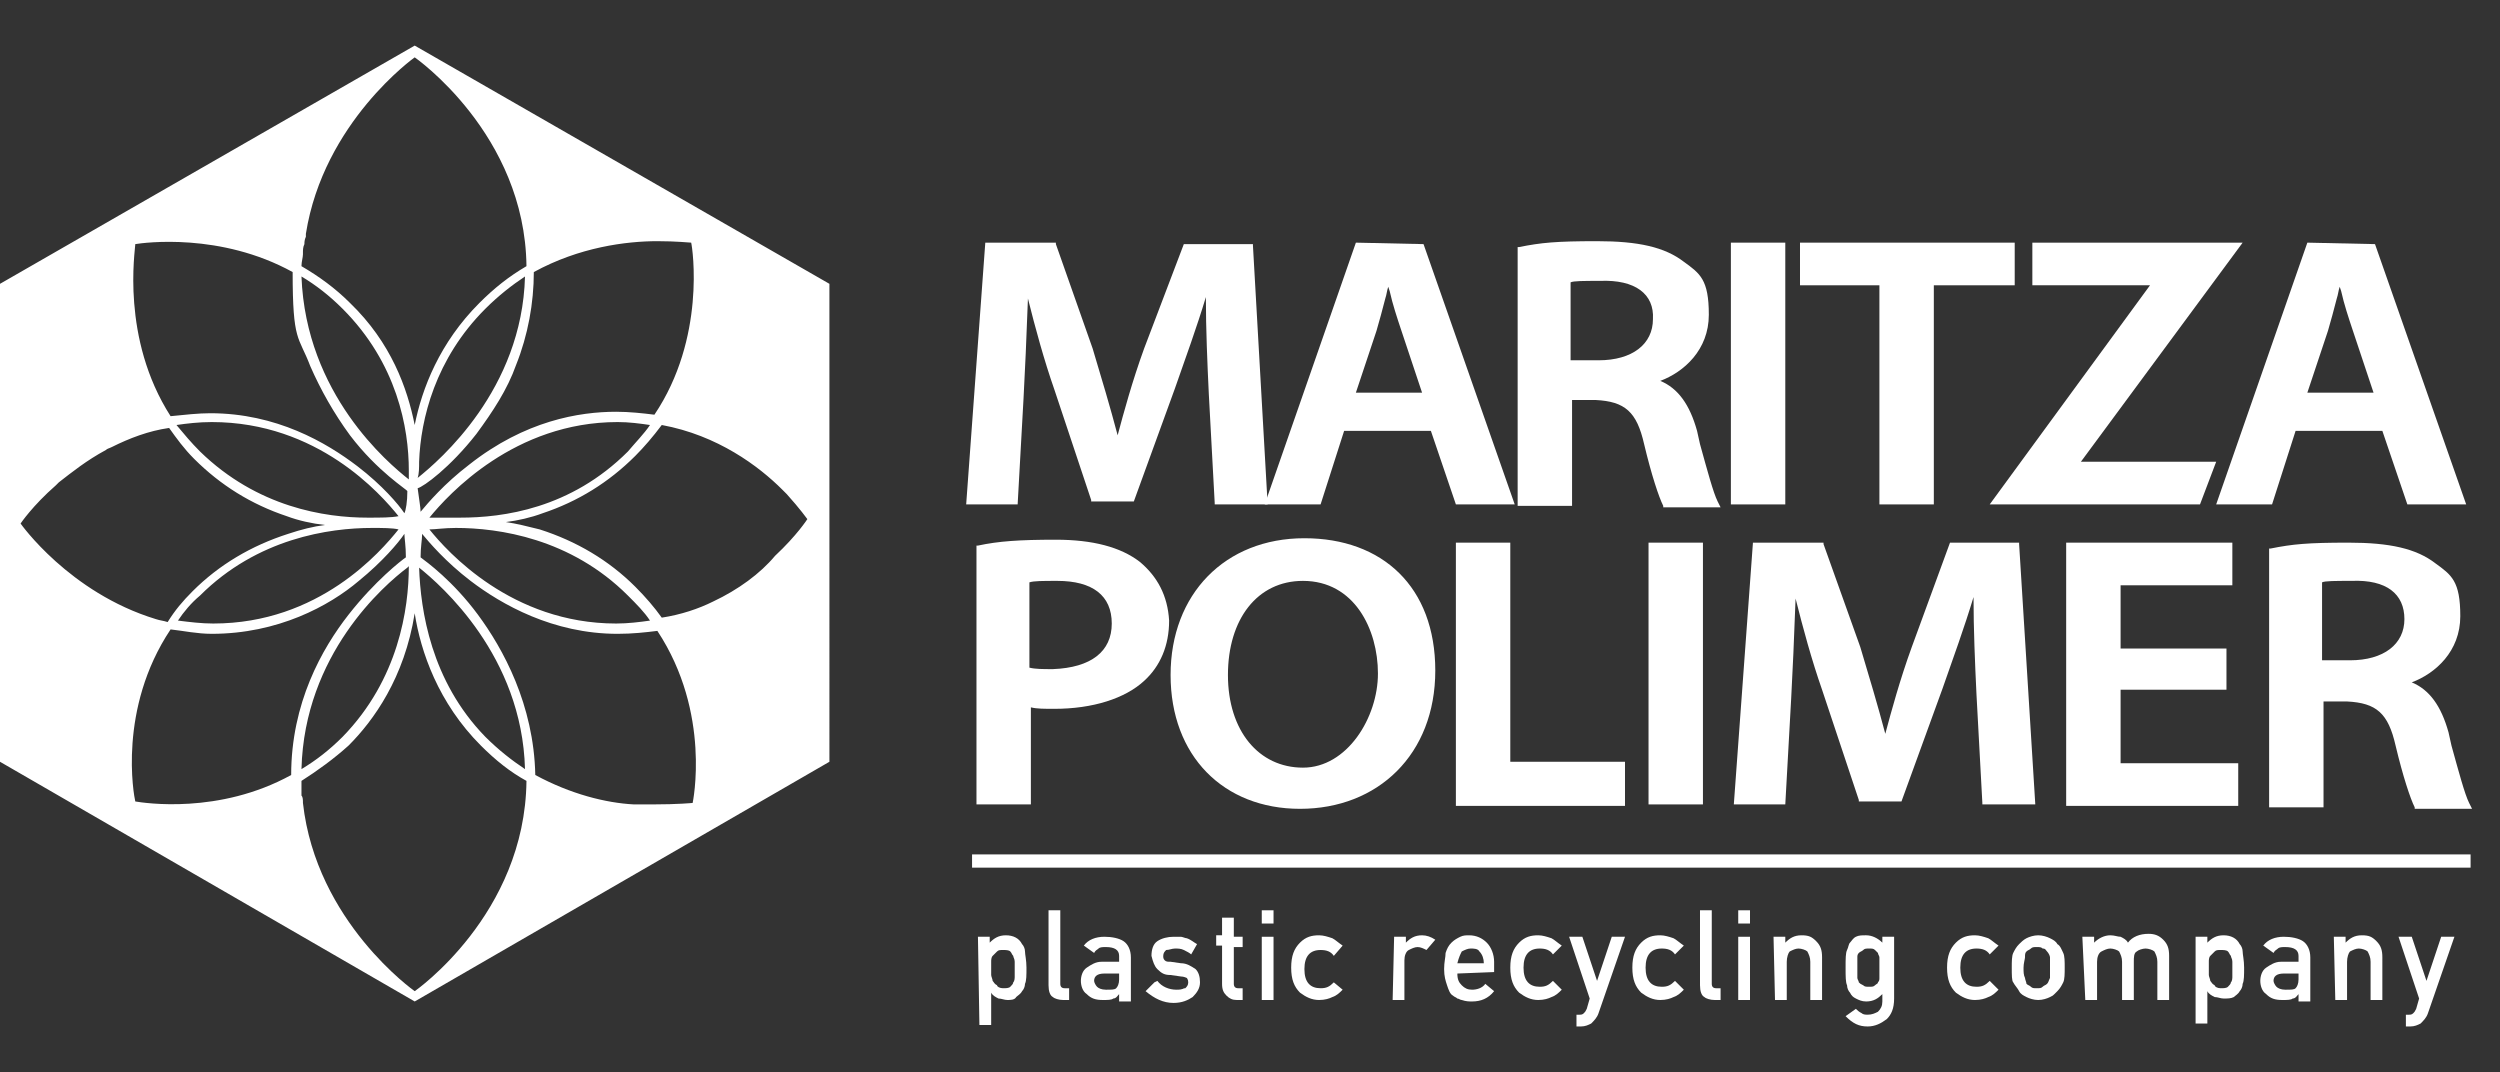
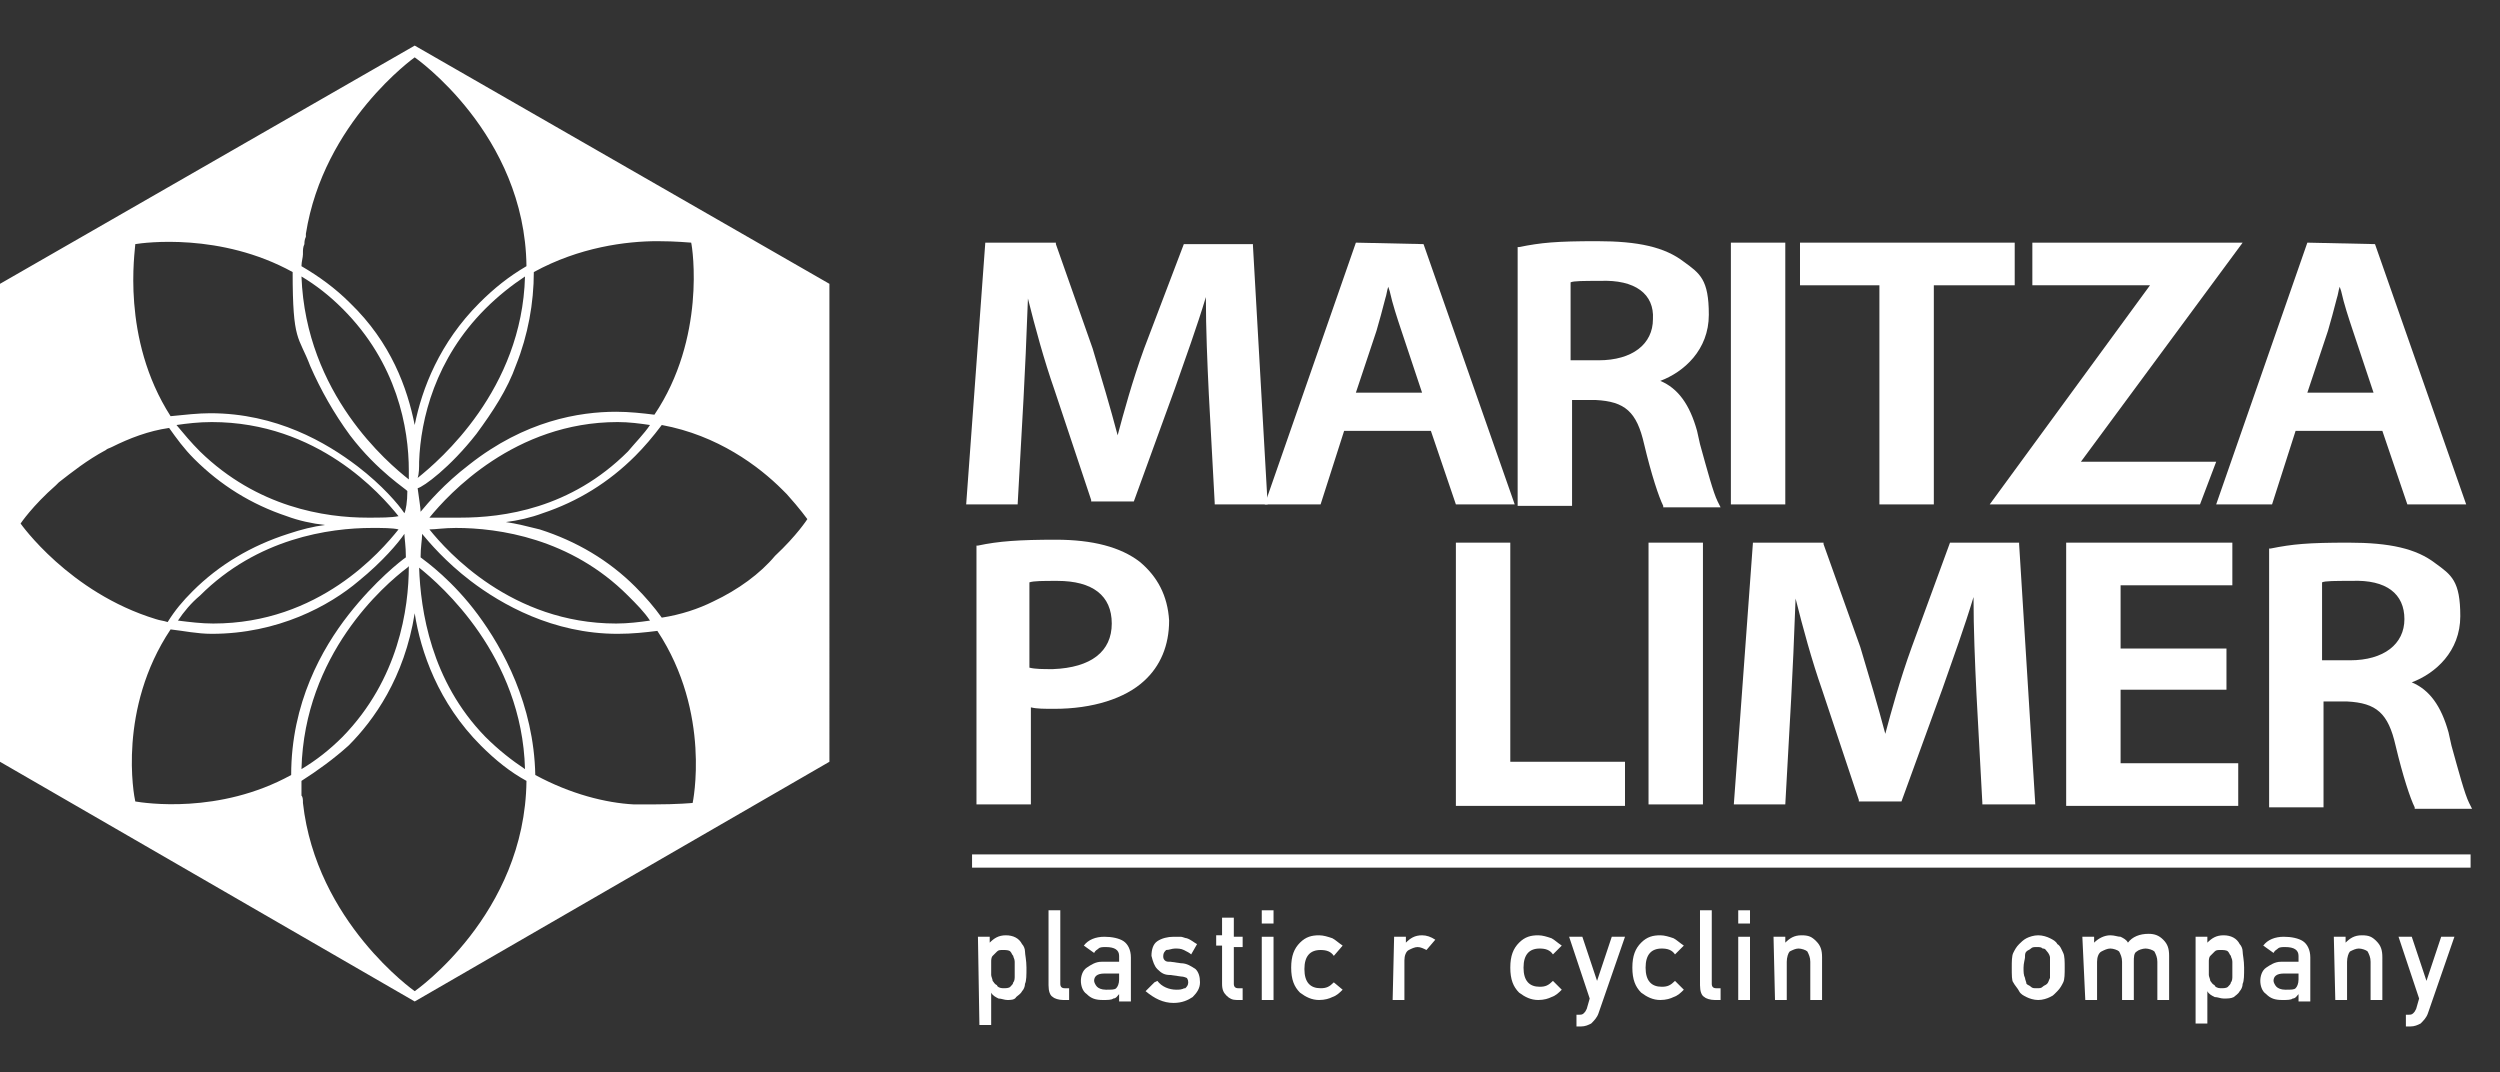
<svg xmlns="http://www.w3.org/2000/svg" version="1.1" id="Layer_1" x="0px" y="0px" viewBox="0 0 170 72.9" style="enable-background:new 0 0 170 72.9;" xml:space="preserve">
  <rect x="0" y="0" width="170" height="72.9" fill="#333333" stroke="none" />
  <style type="text/css"> .st0{fill:#FFFFFF;} </style>
  <g>
    <path class="st0" d="M28.2,3.1L0,19.3v32.5l28.2,16.3l28.2-16.3V19.3L28.2,3.1z M48.5,40.9c-1,0.5-2.2,0.9-3.5,1.1 c-0.5-0.7-1.1-1.4-1.8-2.1c-1.8-1.8-4-3.1-6.5-3.9c-0.8-0.2-1.6-0.4-2.3-0.5c0.8-0.1,1.7-0.3,2.5-0.6c2.4-0.8,4.5-2.1,6.3-3.9 c0.6-0.6,1.2-1.3,1.8-2.1c3.8,0.7,6.6,2.8,8.2,4.4l0,0c0.1,0.1,0.1,0.1,0.2,0.2c0.1,0.1,0.1,0.1,0.1,0.1l0,0c0.9,1,1.4,1.7,1.4,1.7 s-0.7,1.1-2.2,2.5C51.7,39,50.2,40.1,48.5,40.9z M44.4,54.7c-0.3,0-0.5,0-0.8,0h0c-0.1,0-0.2,0-0.3,0c-0.1,0-0.2,0-0.2,0h0 c-1.9-0.1-4.3-0.7-6.7-2c-0.1-4.8-2.2-8.6-3.9-10.9c-1.7-2.3-3.5-3.6-3.9-3.9c0-0.7,0.1-1.2,0.1-1.5l0,0c0,0,0-0.1,0-0.1 c0.5,0.6,1.6,1.9,3.3,3.2c2.1,1.6,5.6,3.6,10,3.6c1,0,1.9-0.1,2.7-0.2c3.7,5.6,2.4,11.7,2.4,11.7S46.1,54.7,44.4,54.7z M20.6,54.6 c0-0.2,0-0.4-0.1-0.5c0-0.1,0-0.1,0-0.2c0-0.3,0-0.5,0-0.8l0,0c1.1-0.7,2.2-1.5,3.2-2.4c1.7-1.7,3.8-4.6,4.5-9 c0.4,2.6,1.6,6.1,4.5,9c1,1,2,1.8,3.1,2.4c-0.1,9.1-7.6,14.3-7.6,14.3S21.5,62.7,20.6,54.6z M1.4,35.6c0,0,0.8-1.2,2.4-2.6 c0.1-0.1,0.1-0.1,0.2-0.2l0,0c0.9-0.7,1.9-1.5,3.2-2.2l0,0c0.1-0.1,0.2-0.1,0.4-0.2c1.2-0.6,2.5-1.1,3.9-1.3c0.5,0.7,1,1.4,1.7,2.1 c1.8,1.8,3.9,3.1,6.3,3.9c0.8,0.3,1.7,0.5,2.6,0.6c-0.8,0.1-1.6,0.3-2.5,0.6c-2.5,0.8-4.7,2.1-6.5,3.9c-0.7,0.7-1.2,1.3-1.7,2.1 c-0.3-0.1-0.5-0.1-0.8-0.2C4.7,40.3,1.4,35.6,1.4,35.6z M20.6,17.3c0-0.1,0-0.1,0-0.1c0-0.2,0-0.4,0.1-0.6c0-0.1,0-0.3,0.1-0.5 c0-0.1,0-0.1,0-0.2c1.2-7.6,7.4-12,7.4-12s7.5,5.2,7.6,14.2c-1.2,0.7-2.2,1.5-3.2,2.5c-2.7,2.7-3.9,5.8-4.4,8.3 c-0.5-2.5-1.6-5.6-4.4-8.3c-1-1-2.1-1.8-3.3-2.5l0,0C20.5,17.8,20.6,17.5,20.6,17.3z M9.2,54.5c-0.1-0.4-1.2-6.3,2.4-11.7 c0.9,0.1,1.8,0.3,2.8,0.3c4.5,0,8-1.9,10-3.6c1.6-1.3,2.7-2.6,3.1-3.2c0,0.3,0.1,0.8,0.1,1.6c-0.3,0.2-2.1,1.6-3.9,3.9 c-1.8,2.3-3.9,6-3.9,10.9C14.9,55.4,9.8,54.6,9.2,54.5z M25.3,35.9c0.7,0,1.4,0,1.8,0.1c-1.2,1.5-5.4,6.4-12.6,6.4 c-0.8,0-1.6-0.1-2.4-0.2c0.4-0.6,0.9-1.2,1.5-1.7C17.5,36.6,22.4,35.9,25.3,35.9z M25,35.2c-2.9,0-7.5-0.7-11.4-4.5 c-0.6-0.6-1.1-1.2-1.6-1.8c0.7-0.1,1.5-0.2,2.4-0.2c7.2,0,11.5,4.9,12.7,6.4C26.6,35.2,25.9,35.2,25,35.2z M20.5,18.8 c1,0.6,1.9,1.3,2.8,2.2c3.7,3.7,4.5,8.1,4.5,11c0,0.2,0,0.4,0,0.6c0,0,0,0,0,0l0,0C26.4,31.5,20.8,26.8,20.5,18.8L20.5,18.8z M20.5,52.3c0.2-7.8,5.6-12.5,7.2-13.7l0,0c0,0,0,0,0.1-0.1c0,2.9-0.7,7.7-4.5,11.6C22.4,51,21.5,51.7,20.5,52.3L20.5,52.3z M28.5,31.4c0.1-2.9,1.1-7,4.5-10.4c0.9-0.9,1.8-1.6,2.7-2.2c-0.2,7.7-5.8,12.5-7.3,13.7C28.5,32.2,28.5,31.8,28.5,31.4z M32.4,29.5c1.1-1.5,2.1-3,2.7-4.7c0.8-2,1.2-4.2,1.2-6.3c3.1-1.7,6.3-2.1,8.4-2.1c1.3,0,2.2,0.1,2.3,0.1c0.1,0.4,1,6.5-2.5,11.7 c-0.8-0.1-1.7-0.2-2.6-0.2c-2.5,0-6.2,0.6-10,3.6c-1.7,1.3-2.8,2.6-3.3,3.2c0-0.3-0.1-0.8-0.2-1.6C28.8,33.1,30.6,31.8,32.4,29.5z M29.2,36c0.4,0,1-0.1,1.8-0.1c2.9,0,7.8,0.7,11.7,4.6c0.6,0.6,1.1,1.1,1.5,1.7c-0.7,0.1-1.5,0.2-2.3,0.2 C34.8,42.4,30.4,37.5,29.2,36C29.2,36,29.2,36,29.2,36L29.2,36z M29.2,35.2C29.2,35.2,29.2,35.1,29.2,35.2L29.2,35.2 c1.3-1.6,5.8-6.5,12.8-6.5c0.8,0,1.5,0.1,2.2,0.2c0,0,0,0,0,0h0c-0.4,0.6-1,1.2-1.5,1.8c-3.9,3.9-8.5,4.5-11.4,4.5 C30.2,35.2,29.6,35.2,29.2,35.2z M21.1,24.9c0.7,1.6,1.6,3.2,2.7,4.7c1.9,2.5,3.9,3.7,3.9,3.8h0c0,0.7-0.1,1.3-0.2,1.5 c-0.4-0.6-1.5-1.9-3.2-3.2c-2.1-1.6-5.5-3.6-10-3.6c-0.8,0-1.7,0.1-2.7,0.2C8.2,23,9.2,17,9.2,16.6c0.6-0.1,5.8-0.8,10.7,1.9 C19.9,23.3,20.3,22.8,21.1,24.9z M28.5,38.6c1.5,1.2,7,6,7.2,13.7c-0.9-0.6-1.8-1.3-2.7-2.2C29.3,46.3,28.6,41.5,28.5,38.6z" />
    <path class="st0" d="M85.2,16.7v-0.1h-4.7l-2.7,7.1c-0.8,2.2-1.4,4.4-1.8,5.9c-0.5-1.9-1.1-3.9-1.7-5.9l-2.5-7.1v-0.1h-4.8 l-1.3,17.8h3.5l0.4-7.2c0.1-1.8,0.2-4.1,0.3-6.8c0.5,2,1.1,4.2,1.8,6.2l2.5,7.5v0.1h2.9l2.8-7.7c0.7-2,1.5-4.2,2.1-6.2 c0,2.2,0.1,4.5,0.2,6.6l0.4,7.4v0.1h3.6L85.2,16.7L85.2,16.7z" />
    <path class="st0" d="M96.8,16.6L96.8,16.6l-4.6-0.1l-6.2,17.8h3.8l1.6-5h5.9l1.7,5h4L96.8,16.6L96.8,16.6z M94.2,20.3 c0.1-0.3,0.1-0.5,0.2-0.8l0.1,0.3c0.2,0.9,0.5,1.8,0.8,2.7l1.4,4.2h-4.5l1.4-4.2C93.8,21.8,94,21.1,94.2,20.3L94.2,20.3z" />
    <path class="st0" d="M116.8,34.1c-0.3-0.6-0.7-2.1-1.2-3.9l-0.2-0.9c-0.5-1.8-1.3-2.9-2.5-3.4c1.6-0.6,3.3-2.1,3.3-4.5 s-0.6-2.8-1.7-3.6c-1.3-1-3.1-1.4-5.9-1.4c-2.8,0-3.8,0.1-5.3,0.4h-0.1v17.6h3.7v-7.2h1.6c2,0.1,2.8,0.8,3.3,3 c0.5,2.1,1,3.6,1.3,4.2v0.1h3.9L116.8,34.1L116.8,34.1z M112.4,21.7c0,1.7-1.4,2.8-3.7,2.8h-1.9v-5.3c0.2-0.1,0.9-0.1,2-0.1 C111.2,19,112.5,20,112.4,21.7L112.4,21.7z" />
    <rect x="117.7" y="16.5" class="st0" width="3.7" height="17.8" />
    <polygon class="st0" points="122.4,16.5 122.4,19.4 127.8,19.4 127.8,34.3 131.5,34.3 131.5,19.4 137,19.4 137,16.5 " />
    <polygon class="st0" points="141.5,31.4 152.5,16.5 138.2,16.5 138.2,19.4 146.2,19.4 135.3,34.3 149.6,34.3 150.7,31.4 " />
    <path class="st0" d="M161.5,16.6L161.5,16.6l-4.6-0.1l-6.2,17.8h3.8l1.6-5h5.9l1.7,5h4L161.5,16.6L161.5,16.6z M158.9,20.3 c0.1-0.3,0.1-0.5,0.2-0.8l0.1,0.3c0.2,0.9,0.5,1.8,0.8,2.7l1.4,4.2h-4.5l1.4-4.2C158.5,21.8,158.7,21.1,158.9,20.3L158.9,20.3z" />
    <path class="st0" d="M77.5,38.2c-1.3-1-3.2-1.5-5.7-1.5s-3.9,0.1-5.3,0.4h-0.1v17.6h3.7v-6.6c0.4,0.1,0.9,0.1,1.6,0.1 c2.6,0,4.8-0.7,6.1-1.9c1.1-1,1.7-2.4,1.7-4.1C79.4,40.5,78.7,39.2,77.5,38.2z M71.6,45.5c-0.7,0-1.2,0-1.6-0.1v-5.8 c0.3-0.1,0.9-0.1,1.9-0.1c2.4,0,3.7,1,3.7,2.9S74.2,45.4,71.6,45.5L71.6,45.5z" />
-     <path class="st0" d="M88.7,36.6c-5.4,0-9.1,3.8-9.1,9.3s3.6,9.1,8.8,9.1c5.3,0,9.2-3.7,9.2-9.4S94,36.6,88.7,36.6z M88.6,39.5 c3.5,0,5.1,3.3,5.1,6.3c0,3-2.1,6.4-5.1,6.4s-5.1-2.5-5.1-6.3C83.5,42.1,85.5,39.5,88.6,39.5L88.6,39.5z" />
    <polygon class="st0" points="102.7,51.8 102.7,36.9 99,36.9 99,54.8 110.5,54.8 110.5,51.8 " />
    <rect x="112.1" y="36.9" class="st0" width="3.7" height="17.8" />
    <path class="st0" d="M137.3,37v-0.1h-4.7L130,44c-0.8,2.2-1.4,4.4-1.8,5.9c-0.5-1.9-1.1-3.9-1.7-5.9L124,37v-0.1h-4.8l-1.3,17.8 h3.5l0.4-7.2c0.1-1.8,0.2-4.1,0.3-6.8c0.5,2,1.1,4.2,1.8,6.2l2.5,7.5v0.1h2.9l2.8-7.7c0.7-2,1.5-4.2,2.1-6.2c0,2.2,0.1,4.5,0.2,6.6 l0.4,7.4v0.1h3.6L137.3,37L137.3,37z" />
    <polygon class="st0" points="144.2,51.9 144.2,46.9 151.4,46.9 151.4,44.1 144.2,44.1 144.2,39.8 151.8,39.8 151.8,36.9 140.5,36.9 140.5,54.8 152.2,54.8 152.2,51.9 " />
    <path class="st0" d="M167.9,54.6c-0.3-0.6-0.7-2.1-1.2-3.9l-0.2-0.9c-0.5-1.8-1.3-2.9-2.5-3.4c1.6-0.6,3.3-2.1,3.3-4.5 c0-2.4-0.6-2.8-1.7-3.6c-1.3-1-3.1-1.4-5.9-1.4s-3.8,0.1-5.3,0.4h-0.1v17.6h3.7v-7.2h1.6c2,0.1,2.8,0.8,3.3,3 c0.5,2.1,1,3.6,1.3,4.2v0.1h3.9L167.9,54.6L167.9,54.6z M163.5,42.1c0,1.7-1.4,2.8-3.7,2.8h-1.9v-5.3c0.2-0.1,0.9-0.1,2-0.1 C162.3,39.4,163.5,40.4,163.5,42.1L163.5,42.1z" />
    <path class="st0" d="M66.5,63.7h0.8v0.4c0.3-0.3,0.6-0.5,1.1-0.5c0.5,0,0.9,0.2,1.1,0.6c0.1,0.1,0.2,0.3,0.2,0.5s0.1,0.6,0.1,1.1 s0,0.9-0.1,1.1c0,0.2-0.1,0.4-0.2,0.5c-0.1,0.2-0.3,0.3-0.4,0.4C69,68,68.7,68,68.5,68c-0.2,0-0.4-0.1-0.6-0.1 c-0.2-0.1-0.4-0.2-0.5-0.4v2.2h-0.8L66.5,63.7L66.5,63.7z M68.2,67.2c0.2,0,0.4,0,0.5-0.1c0.1-0.1,0.2-0.2,0.2-0.3 c0.1-0.1,0.1-0.3,0.1-0.4c0-0.1,0-0.3,0-0.5c0-0.1,0-0.3,0-0.5c0-0.2-0.1-0.3-0.1-0.4c-0.1-0.1-0.1-0.2-0.2-0.3 c-0.1-0.1-0.3-0.1-0.5-0.1c-0.2,0-0.3,0-0.4,0.1c-0.1,0.1-0.2,0.2-0.3,0.3c-0.1,0.1-0.1,0.3-0.1,0.4s0,0.3,0,0.5c0,0.1,0,0.3,0,0.4 c0,0.1,0.1,0.3,0.1,0.4c0.1,0.1,0.1,0.2,0.3,0.3C67.8,67.1,68,67.2,68.2,67.2L68.2,67.2z" />
    <path class="st0" d="M71.3,61.9h0.8v5c0,0.2,0.1,0.3,0.3,0.3h0.3V68h-0.4c-0.3,0-0.6-0.1-0.7-0.2c-0.2-0.1-0.3-0.4-0.3-0.8V61.9 L71.3,61.9z" />
    <path class="st0" d="M76.1,67.6L76.1,67.6c-0.1,0.1-0.2,0.3-0.4,0.3c-0.1,0.1-0.4,0.1-0.7,0.1c-0.5,0-0.8-0.1-1.1-0.4 c-0.3-0.2-0.4-0.6-0.4-0.9s0.1-0.7,0.4-0.9s0.6-0.4,1-0.4h1.2V65c0-0.4-0.3-0.6-0.9-0.6c-0.2,0-0.4,0-0.5,0.1 c-0.1,0.1-0.2,0.1-0.3,0.3l-0.7-0.5c0.3-0.4,0.8-0.6,1.4-0.6c0.5,0,1,0.1,1.3,0.3c0.3,0.2,0.5,0.6,0.5,1.1v3h-0.8L76.1,67.6 L76.1,67.6z M76.1,66.2h-1c-0.5,0-0.7,0.2-0.7,0.5c0,0.1,0.1,0.3,0.2,0.4c0.1,0.1,0.3,0.2,0.6,0.2c0.4,0,0.6,0,0.7-0.1 c0.1-0.1,0.2-0.3,0.2-0.6V66.2L76.1,66.2z" />
    <path class="st0" d="M78.7,66.7c0.3,0.4,0.8,0.6,1.3,0.6s0.4-0.1,0.6-0.1c0.1-0.1,0.2-0.2,0.2-0.4c0-0.2-0.1-0.3-0.1-0.3 s-0.2-0.1-0.4-0.1l-0.7-0.1c-0.4,0-0.6-0.1-0.9-0.4c-0.2-0.2-0.3-0.5-0.4-0.9c0-0.4,0.1-0.8,0.4-1c0.3-0.2,0.7-0.3,1.1-0.3 s0.4,0,0.5,0c0.1,0,0.3,0.1,0.4,0.1c0.3,0.1,0.5,0.3,0.7,0.4L81,64.9c-0.1-0.1-0.3-0.2-0.5-0.3c-0.2-0.1-0.4-0.1-0.6-0.1 c-0.2,0-0.4,0.1-0.6,0.1c-0.1,0.1-0.2,0.2-0.2,0.4c0,0.1,0,0.2,0.1,0.3c0.1,0.1,0.2,0.1,0.4,0.1l0.7,0.1c0.4,0,0.7,0.2,1,0.4 c0.2,0.2,0.3,0.5,0.3,0.9c0,0.4-0.2,0.7-0.5,1c-0.3,0.2-0.7,0.4-1.3,0.4c-0.7,0-1.3-0.3-1.9-0.8l0.6-0.6L78.7,66.7z" />
    <path class="st0" d="M83.1,62.4h0.8v1.3h0.6v0.7h-0.6v2.5c0,0.2,0.1,0.3,0.3,0.3h0.3V68h-0.4c-0.3,0-0.5-0.1-0.7-0.3 c-0.2-0.2-0.3-0.4-0.3-0.8v-2.6h-0.4v-0.7h0.4V62.4z" />
    <path class="st0" d="M85.8,61.9h0.8v0.9h-0.8V61.9z M85.8,63.7h0.8V68h-0.8V63.7z" />
    <path class="st0" d="M91.3,67.3c-0.2,0.2-0.4,0.4-0.7,0.5c-0.2,0.1-0.5,0.2-0.9,0.2c-0.5,0-0.9-0.2-1.3-0.5 c-0.4-0.4-0.6-0.9-0.6-1.7c0-0.8,0.2-1.3,0.6-1.7c0.4-0.4,0.8-0.5,1.3-0.5c0.3,0,0.6,0.1,0.9,0.2c0.2,0.1,0.4,0.3,0.7,0.5L90.7,65 c-0.2-0.3-0.5-0.4-0.9-0.4c-0.7,0-1.1,0.4-1.1,1.3s0.4,1.3,1.1,1.3c0.4,0,0.6-0.1,0.9-0.4L91.3,67.3L91.3,67.3z" />
    <path class="st0" d="M94.8,63.7h0.8v0.4l0,0c0.3-0.3,0.6-0.5,1.1-0.5c0.3,0,0.6,0.1,0.9,0.3l-0.6,0.7c-0.2-0.1-0.4-0.2-0.6-0.2 c-0.2,0-0.4,0.1-0.6,0.2c-0.2,0.1-0.3,0.4-0.3,0.7V68h-0.8L94.8,63.7L94.8,63.7z" />
-     <path class="st0" d="M99.1,66.2c0,0.4,0.1,0.6,0.3,0.8c0.2,0.2,0.4,0.3,0.7,0.3c0.3,0,0.7-0.1,0.9-0.4l0.6,0.5 c-0.4,0.5-0.9,0.7-1.5,0.7c-0.2,0-0.4,0-0.7-0.1c-0.1,0-0.2-0.1-0.3-0.1c-0.1-0.1-0.2-0.1-0.3-0.2c-0.2-0.1-0.3-0.4-0.4-0.7 c-0.1-0.3-0.2-0.6-0.2-1.1s0.1-0.8,0.1-1.1c0.1-0.3,0.2-0.5,0.4-0.7s0.4-0.3,0.6-0.4c0.2-0.1,0.4-0.1,0.6-0.1 c0.5,0,0.9,0.2,1.2,0.5c0.3,0.3,0.5,0.8,0.5,1.3v0.7L99.1,66.2L99.1,66.2z M100.9,65.5c0-0.3-0.1-0.6-0.3-0.8 c-0.1-0.2-0.4-0.2-0.6-0.2s-0.4,0.1-0.6,0.2c-0.1,0.2-0.2,0.4-0.3,0.8H100.9L100.9,65.5z" />
    <path class="st0" d="M106.2,67.3c-0.2,0.2-0.4,0.4-0.7,0.5c-0.2,0.1-0.5,0.2-0.9,0.2c-0.5,0-0.9-0.2-1.3-0.5 c-0.4-0.4-0.6-0.9-0.6-1.7c0-0.8,0.2-1.3,0.6-1.7c0.4-0.4,0.8-0.5,1.3-0.5c0.3,0,0.6,0.1,0.9,0.2c0.2,0.1,0.4,0.3,0.7,0.5l-0.6,0.6 c-0.2-0.3-0.5-0.4-0.9-0.4c-0.7,0-1.1,0.4-1.1,1.3s0.4,1.3,1.1,1.3c0.4,0,0.6-0.1,0.9-0.4L106.2,67.3L106.2,67.3z" />
    <path class="st0" d="M106.7,63.7h0.9l1,3l0,0l1-3h0.9l-1.8,5.2c-0.1,0.3-0.3,0.5-0.5,0.7c-0.2,0.1-0.4,0.2-0.7,0.2h-0.3V69h0.2 c0.1,0,0.2,0,0.3-0.1c0.1-0.1,0.1-0.1,0.2-0.3l0.2-0.7L106.7,63.7L106.7,63.7z" />
    <path class="st0" d="M114.5,67.3c-0.2,0.2-0.4,0.4-0.7,0.5c-0.2,0.1-0.5,0.2-0.9,0.2c-0.5,0-0.9-0.2-1.3-0.5 c-0.4-0.4-0.6-0.9-0.6-1.7c0-0.8,0.2-1.3,0.6-1.7c0.4-0.4,0.8-0.5,1.3-0.5c0.3,0,0.6,0.1,0.9,0.2c0.2,0.1,0.4,0.3,0.7,0.5l-0.6,0.6 c-0.2-0.3-0.5-0.4-0.9-0.4c-0.7,0-1.1,0.4-1.1,1.3s0.4,1.3,1.1,1.3c0.4,0,0.6-0.1,0.9-0.4L114.5,67.3L114.5,67.3z" />
    <path class="st0" d="M115.6,61.9h0.8v5c0,0.2,0.1,0.3,0.3,0.3h0.3V68h-0.4c-0.3,0-0.6-0.1-0.7-0.2c-0.2-0.1-0.3-0.4-0.3-0.8V61.9 L115.6,61.9z" />
    <path class="st0" d="M118.2,61.9h0.8v0.9h-0.8V61.9z M118.2,63.7h0.8V68h-0.8V63.7z" />
    <path class="st0" d="M120.6,63.7h0.8v0.4l0,0c0.3-0.3,0.6-0.5,1.1-0.5s0.7,0.1,1,0.4c0.3,0.3,0.4,0.6,0.4,1.1V68h-0.8v-2.6 c0-0.3-0.1-0.5-0.2-0.7c-0.1-0.1-0.4-0.2-0.6-0.2c-0.2,0-0.4,0.1-0.6,0.2c-0.1,0.1-0.2,0.4-0.2,0.7V68h-0.8L120.6,63.7L120.6,63.7z " />
-     <path class="st0" d="M128,67.6c-0.3,0.3-0.6,0.5-1.1,0.5c-0.3,0-0.5-0.1-0.7-0.2c-0.2-0.1-0.3-0.2-0.4-0.4 c-0.1-0.1-0.2-0.3-0.2-0.5c-0.1-0.2-0.1-0.6-0.1-1.2c0-0.6,0-1,0.1-1.2c0.1-0.2,0.1-0.4,0.2-0.5c0.1-0.1,0.2-0.3,0.4-0.4 s0.4-0.1,0.7-0.1c0.4,0,0.8,0.2,1.1,0.5v-0.4h0.8v4.2c0,0.7-0.2,1.1-0.5,1.4c-0.4,0.3-0.8,0.5-1.3,0.5c-0.6,0-1-0.2-1.5-0.7 l0.7-0.5c0.1,0.1,0.2,0.2,0.4,0.3c0.1,0.1,0.3,0.1,0.4,0.1c0.3,0,0.5-0.1,0.7-0.2c0.2-0.2,0.3-0.4,0.3-0.7L128,67.6L128,67.6z M126.3,65.8c0,0.3,0,0.6,0,0.7c0,0.1,0.1,0.2,0.1,0.3c0.1,0.1,0.1,0.1,0.3,0.2c0.1,0.1,0.2,0.1,0.4,0.1s0.3,0,0.4-0.1 c0.1-0.1,0.2-0.1,0.2-0.2c0.1-0.1,0.1-0.2,0.1-0.3c0-0.1,0-0.4,0-0.7c0-0.3,0-0.6,0-0.7c0-0.1-0.1-0.2-0.1-0.3 c-0.1-0.1-0.1-0.1-0.2-0.2c-0.1-0.1-0.2-0.1-0.4-0.1c-0.2,0-0.3,0-0.4,0.1c-0.1,0.1-0.2,0.1-0.3,0.2c-0.1,0.1-0.1,0.2-0.1,0.3 C126.3,65.3,126.3,65.5,126.3,65.8z" />
-     <path class="st0" d="M135.9,67.3c-0.2,0.2-0.4,0.4-0.7,0.5c-0.2,0.1-0.5,0.2-0.9,0.2c-0.5,0-0.9-0.2-1.3-0.5 c-0.4-0.4-0.6-0.9-0.6-1.7c0-0.8,0.2-1.3,0.6-1.7c0.4-0.4,0.8-0.5,1.3-0.5c0.3,0,0.6,0.1,0.9,0.2c0.2,0.1,0.4,0.3,0.7,0.5l-0.6,0.6 c-0.2-0.3-0.5-0.4-0.9-0.4c-0.7,0-1.1,0.4-1.1,1.3s0.4,1.3,1.1,1.3c0.4,0,0.6-0.1,0.9-0.4L135.9,67.3L135.9,67.3z" />
    <path class="st0" d="M136.8,65.8c0-0.4,0-0.8,0.1-1s0.2-0.4,0.4-0.6c0.1-0.1,0.3-0.3,0.5-0.4c0.2-0.1,0.5-0.2,0.8-0.2 c0.3,0,0.6,0.1,0.8,0.2c0.2,0.1,0.4,0.2,0.5,0.4c0.2,0.1,0.3,0.4,0.4,0.6c0.1,0.2,0.1,0.6,0.1,1s0,0.8-0.1,1s-0.2,0.4-0.4,0.6 c-0.1,0.1-0.1,0.1-0.2,0.2c-0.1,0.1-0.1,0.1-0.3,0.2c-0.2,0.1-0.5,0.2-0.8,0.2s-0.6-0.1-0.8-0.2c-0.2-0.1-0.4-0.2-0.5-0.4 c-0.1-0.2-0.3-0.4-0.4-0.6C136.8,66.7,136.8,66.3,136.8,65.8L136.8,65.8z M139.4,65.8c0-0.3,0-0.5,0-0.7c0-0.1-0.1-0.3-0.2-0.4 c-0.1-0.1-0.1-0.2-0.3-0.2c-0.1-0.1-0.2-0.1-0.4-0.1c-0.2,0-0.3,0-0.4,0.1c-0.1,0.1-0.2,0.1-0.3,0.2c-0.1,0.1-0.1,0.2-0.1,0.4 c0,0.1-0.1,0.4-0.1,0.7s0,0.5,0.1,0.7c0,0.1,0.1,0.3,0.1,0.4c0.1,0.1,0.2,0.1,0.3,0.2c0.1,0.1,0.2,0.1,0.4,0.1s0.3,0,0.4-0.1 c0.1-0.1,0.2-0.1,0.3-0.2c0.1-0.1,0.1-0.2,0.2-0.4C139.4,66.3,139.4,66.1,139.4,65.8L139.4,65.8z" />
    <path class="st0" d="M141.6,63.7h0.8v0.4l0,0c0.3-0.3,0.7-0.5,1.1-0.5c0.3,0,0.5,0.1,0.7,0.1c0.2,0.1,0.4,0.2,0.5,0.4 c0.3-0.4,0.8-0.6,1.4-0.6c0.4,0,0.7,0.1,1,0.4c0.3,0.3,0.4,0.6,0.4,1.1V68h-0.8v-2.6c0-0.3-0.1-0.5-0.2-0.7 c-0.1-0.1-0.4-0.2-0.6-0.2s-0.5,0.1-0.6,0.2c-0.2,0.1-0.2,0.4-0.2,0.7V68h-0.8v-2.6c0-0.3-0.1-0.5-0.2-0.7 c-0.1-0.1-0.4-0.2-0.6-0.2c-0.2,0-0.4,0.1-0.6,0.2c-0.2,0.1-0.3,0.4-0.3,0.7V68h-0.8L141.6,63.7L141.6,63.7z" />
    <path class="st0" d="M149.3,63.7h0.8v0.4c0.3-0.3,0.6-0.5,1.1-0.5c0.5,0,0.9,0.2,1.1,0.6c0.1,0.1,0.2,0.3,0.2,0.5 c0,0.2,0.1,0.6,0.1,1.1s0,0.9-0.1,1.1c0,0.2-0.1,0.4-0.2,0.5c-0.1,0.2-0.3,0.3-0.4,0.4c-0.2,0.1-0.4,0.1-0.7,0.1 c-0.2,0-0.4-0.1-0.6-0.1c-0.2-0.1-0.4-0.2-0.5-0.4v2.2h-0.8L149.3,63.7L149.3,63.7z M151,67.2c0.2,0,0.4,0,0.5-0.1 c0.1-0.1,0.2-0.2,0.2-0.3c0.1-0.1,0.1-0.3,0.1-0.4c0-0.1,0-0.3,0-0.5c0-0.1,0-0.3,0-0.5c0-0.2-0.1-0.3-0.1-0.4 c-0.1-0.1-0.1-0.2-0.2-0.3c-0.1-0.1-0.3-0.1-0.5-0.1c-0.2,0-0.3,0-0.4,0.1c-0.1,0.1-0.2,0.2-0.3,0.3c-0.1,0.1-0.1,0.3-0.1,0.4 s0,0.3,0,0.5c0,0.1,0,0.3,0,0.4c0,0.1,0.1,0.3,0.1,0.4c0.1,0.1,0.1,0.2,0.3,0.3C150.6,67.1,150.8,67.2,151,67.2L151,67.2z" />
    <path class="st0" d="M156.3,67.6L156.3,67.6c-0.1,0.1-0.2,0.3-0.4,0.3c-0.1,0.1-0.4,0.1-0.7,0.1c-0.5,0-0.8-0.1-1.1-0.4 c-0.3-0.2-0.4-0.6-0.4-0.9s0.1-0.7,0.4-0.9s0.6-0.4,1-0.4h1.2V65c0-0.4-0.3-0.6-0.9-0.6c-0.2,0-0.4,0-0.5,0.1s-0.2,0.1-0.3,0.3 l-0.7-0.5c0.3-0.4,0.8-0.6,1.4-0.6c0.5,0,1,0.1,1.3,0.3c0.3,0.2,0.5,0.6,0.5,1.1v3h-0.8L156.3,67.6L156.3,67.6z M156.3,66.2h-1 c-0.5,0-0.7,0.2-0.7,0.5c0,0.1,0.1,0.3,0.2,0.4c0.1,0.1,0.3,0.2,0.6,0.2c0.4,0,0.6,0,0.7-0.1c0.1-0.1,0.2-0.3,0.2-0.6L156.3,66.2 L156.3,66.2z" />
    <path class="st0" d="M158.7,63.7h0.8v0.4l0,0c0.3-0.3,0.6-0.5,1.1-0.5s0.7,0.1,1,0.4c0.3,0.3,0.4,0.6,0.4,1.1V68h-0.8v-2.6 c0-0.3-0.1-0.5-0.2-0.7c-0.1-0.1-0.4-0.2-0.6-0.2c-0.2,0-0.4,0.1-0.6,0.2c-0.1,0.1-0.2,0.4-0.2,0.7V68h-0.8L158.7,63.7L158.7,63.7z " />
    <path class="st0" d="M163.1,63.7h0.9l1,3l0,0l1-3h0.9l-1.8,5.2c-0.1,0.3-0.3,0.5-0.5,0.7c-0.2,0.1-0.4,0.2-0.7,0.2h-0.3V69h0.2 c0.1,0,0.2,0,0.3-0.1c0.1-0.1,0.1-0.1,0.2-0.3l0.2-0.7L163.1,63.7L163.1,63.7z" />
    <rect x="66.1" y="58.1" class="st0" width="101.9" height="0.9" />
  </g>
</svg>